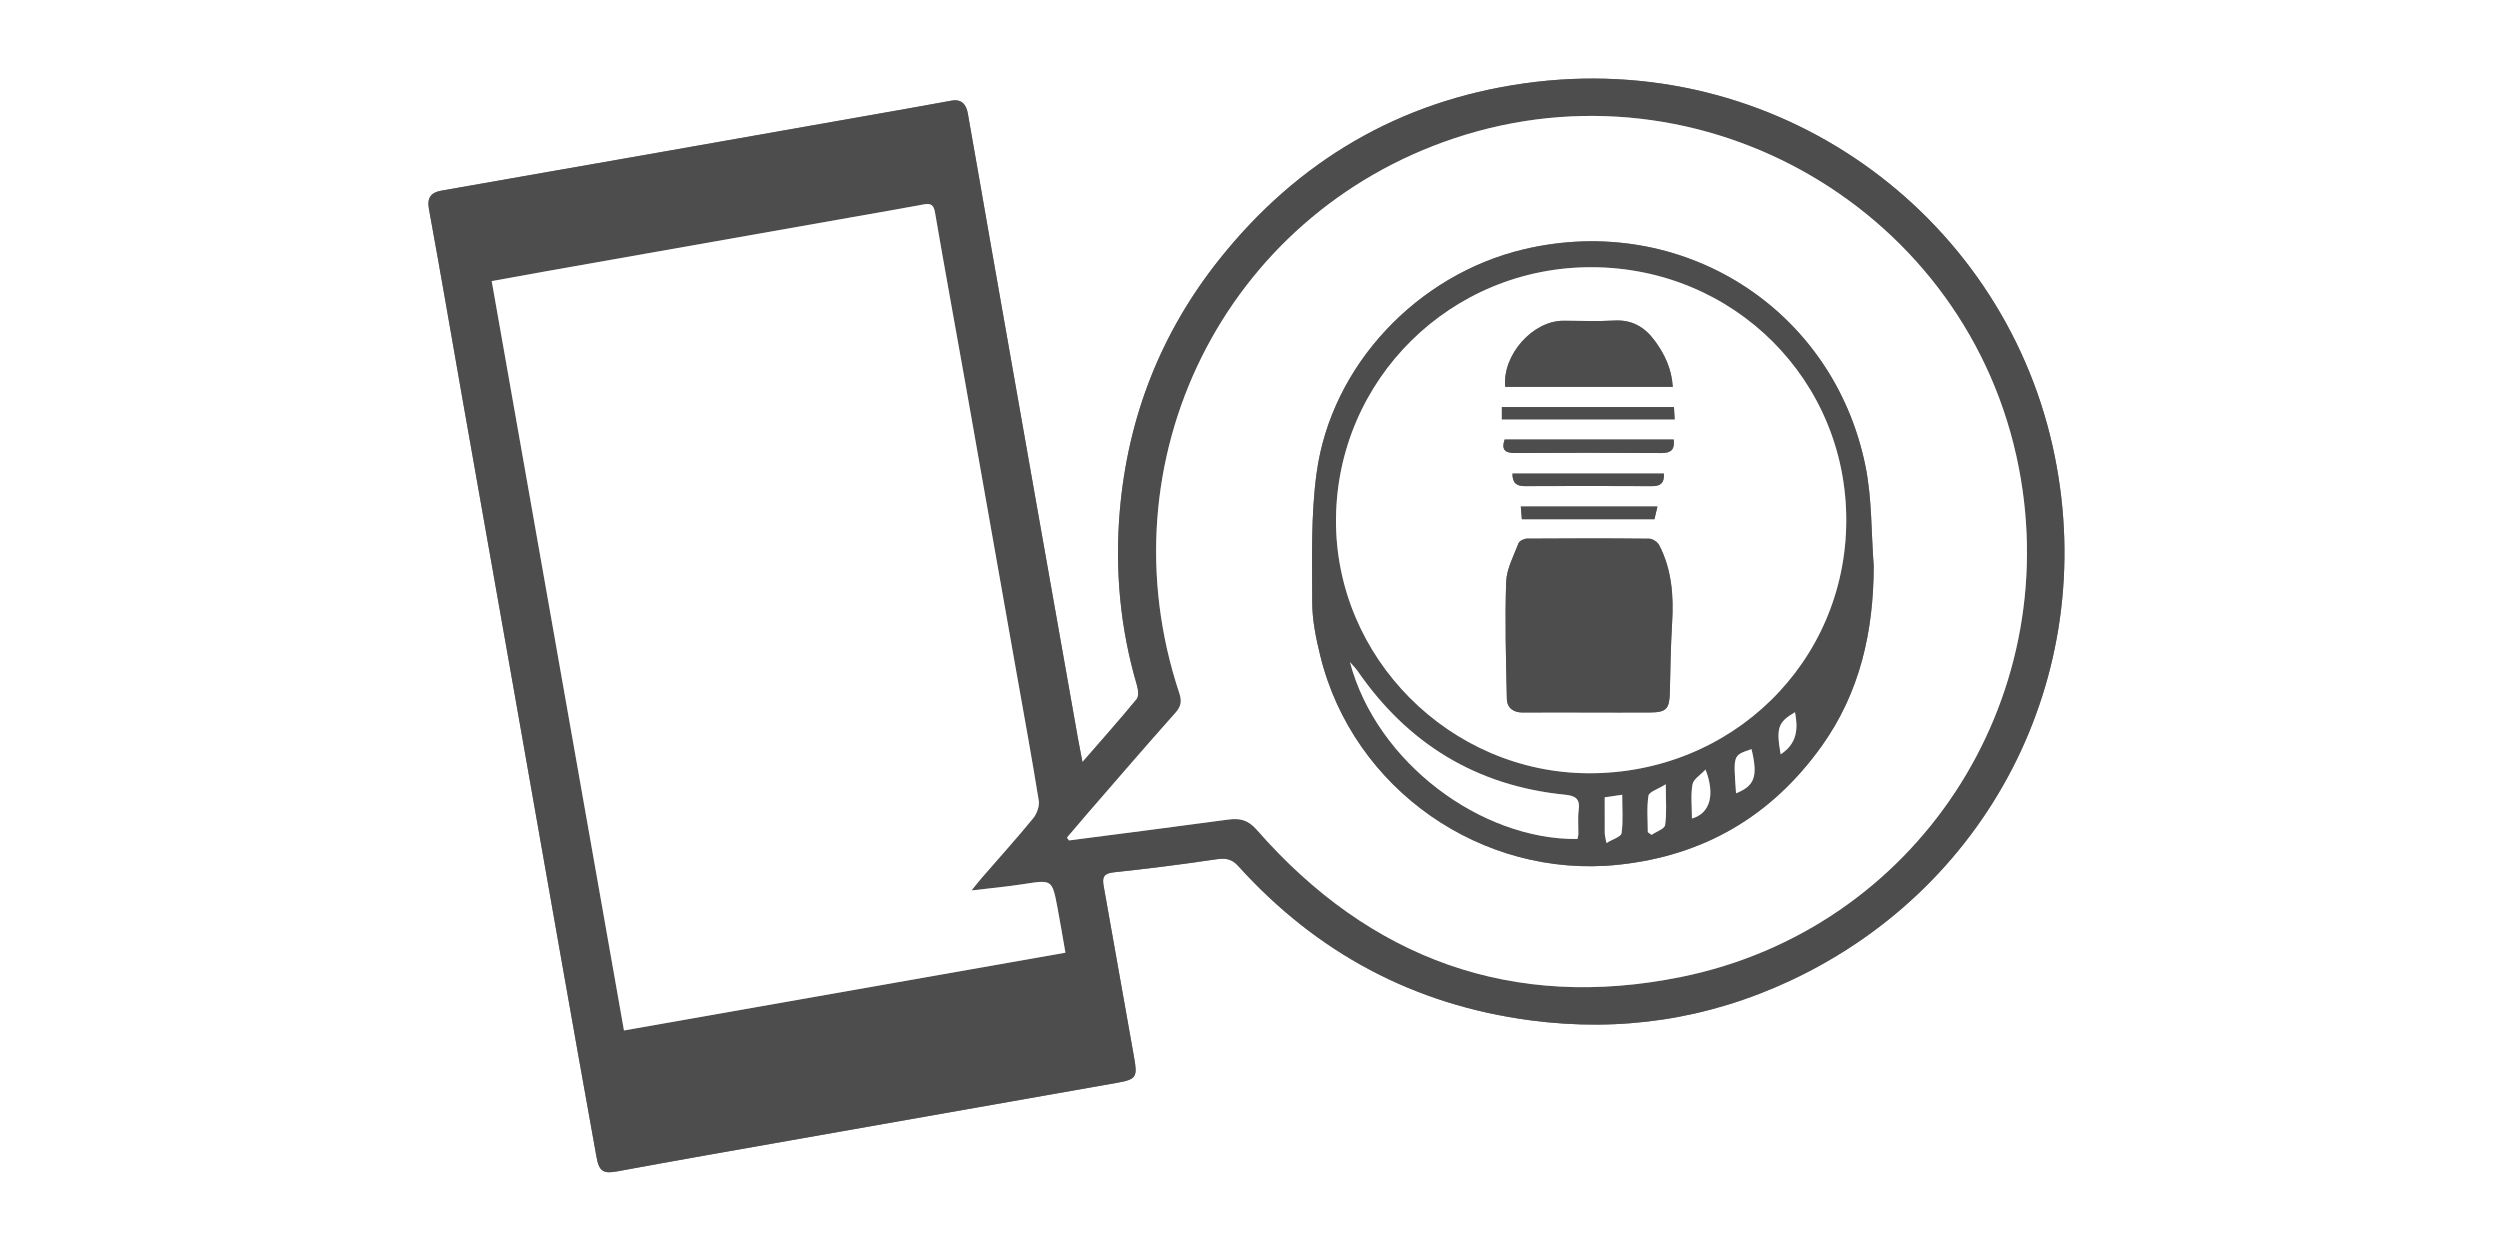
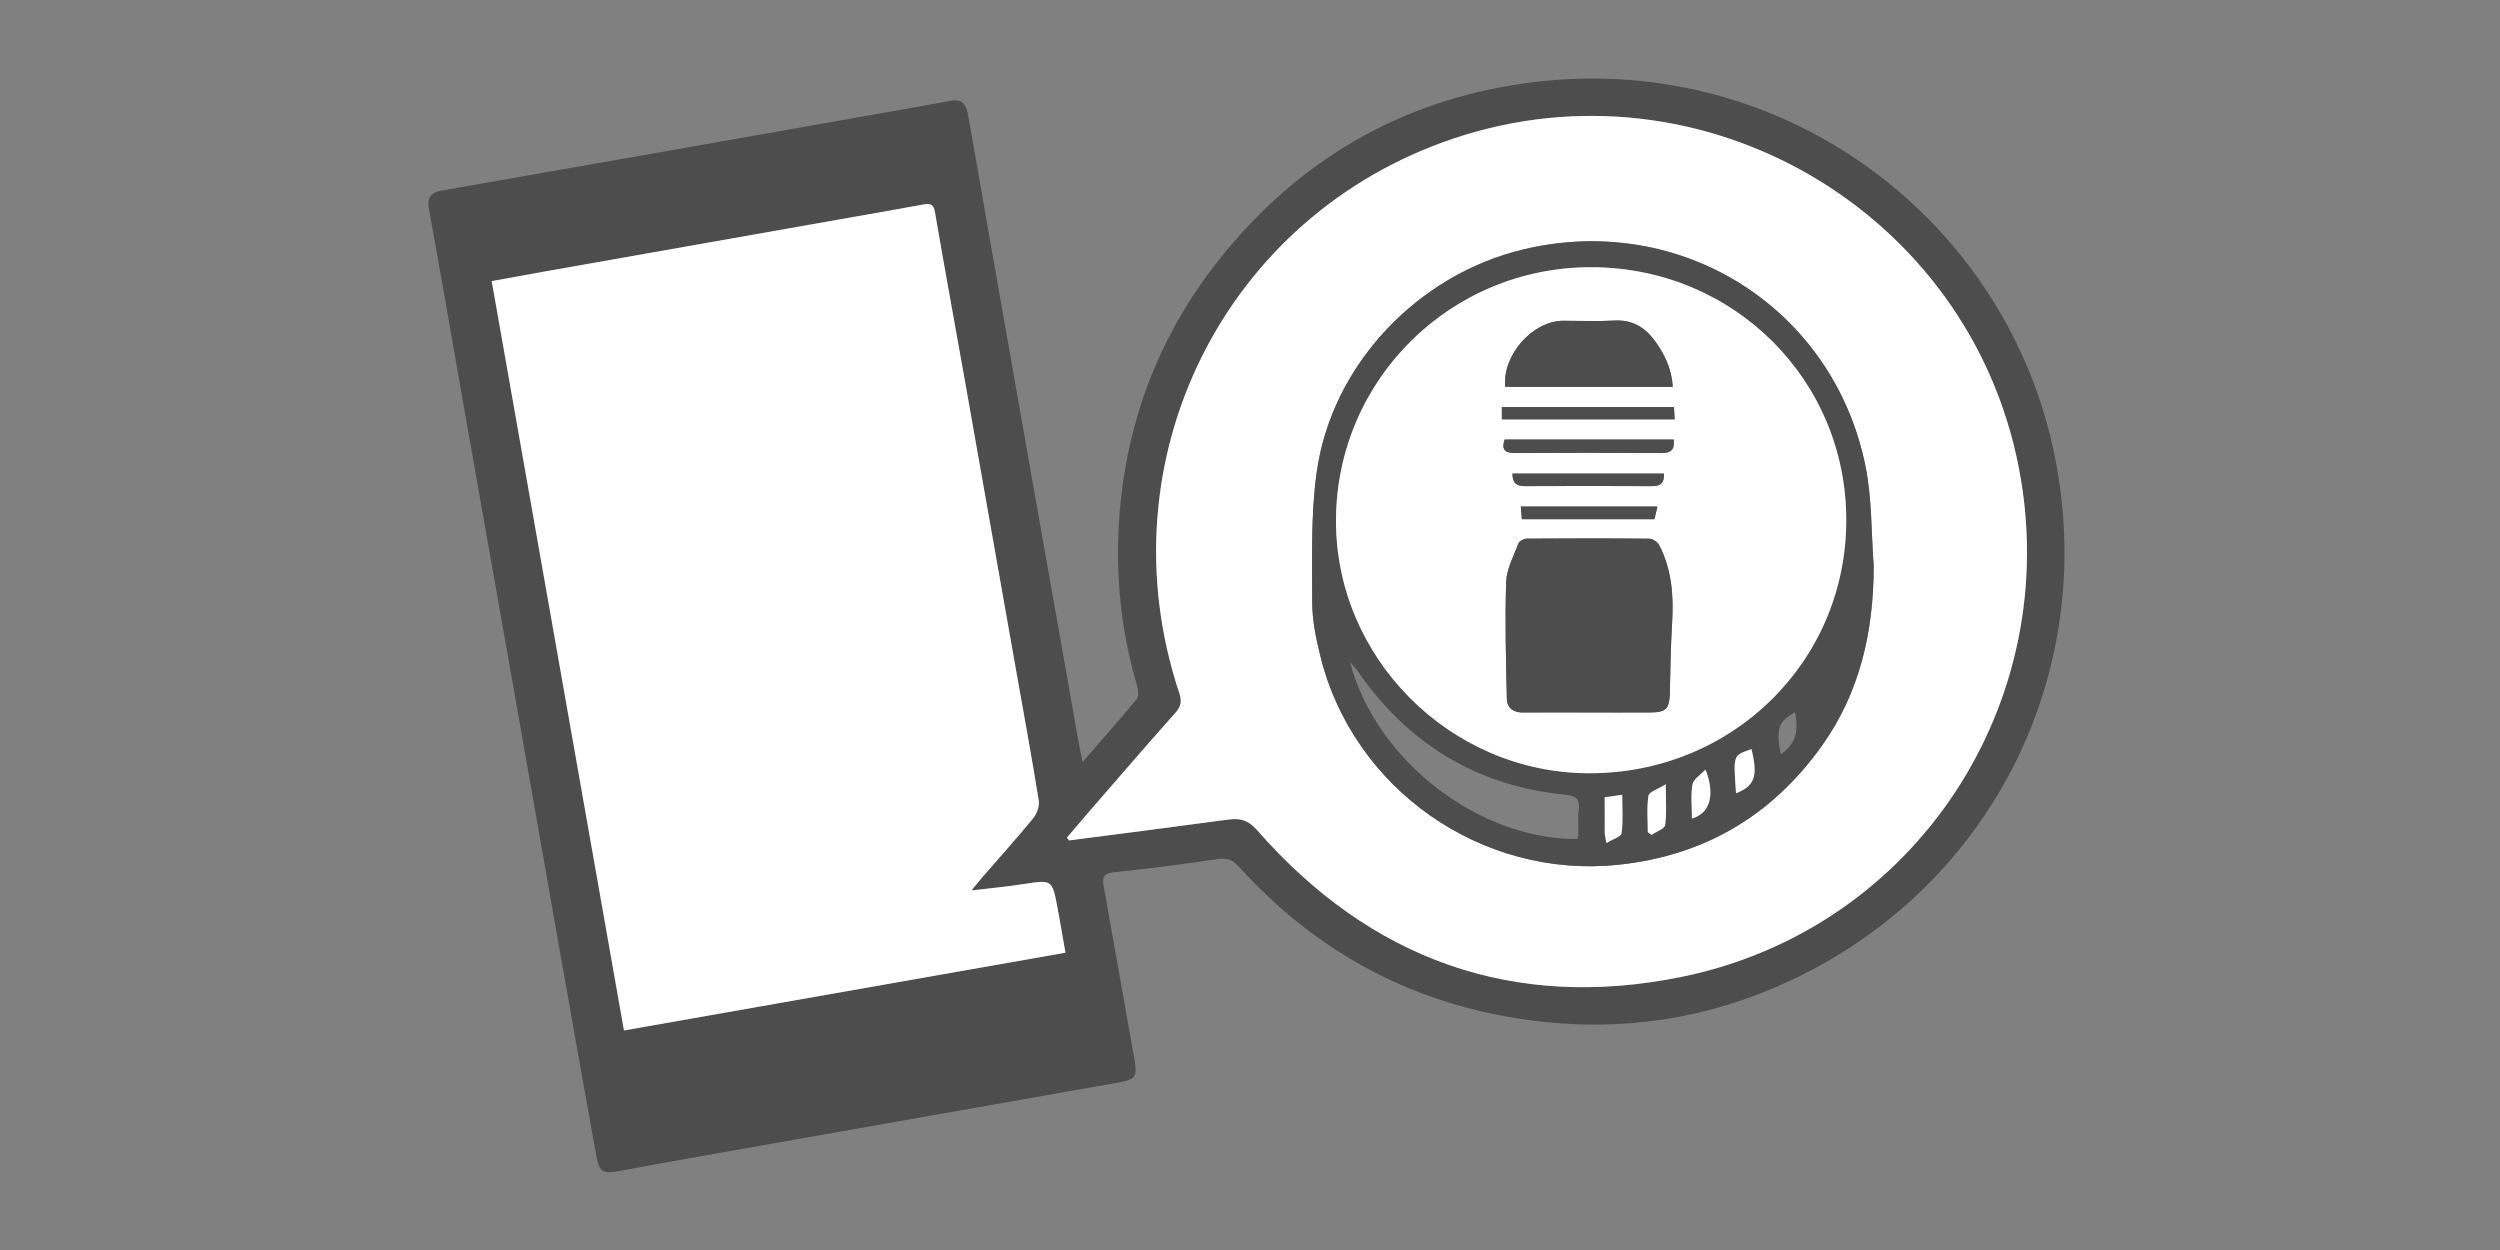
<svg xmlns="http://www.w3.org/2000/svg" viewBox="0 0 1000 500" id="_レイヤー_1">
  <rect x="0" y="0" width="1000" height="500" fill="#808080" stroke="none" />
  <defs>
    <style>.cls-1{fill:#4d4d4d;}.cls-1,.cls-2{stroke-width:0px;}.cls-2{fill:#fff;}</style>
  </defs>
-   <path d="m1000,500H0V0h1000v500Zm-567.02-195.16c-.75-3.94-1.27-6.5-1.73-9.06-5.53-31.2-11.06-62.39-16.56-93.59-6.14-34.79-12.27-69.59-18.39-104.39-3.07-17.48-6.06-34.97-9.18-52.44-.62-3.47-2.41-5.85-6.53-5.09-5.88,1.08-11.76,2.14-17.64,3.18-34.98,6.18-69.96,12.37-104.95,18.52-27.14,4.78-54.28,9.48-81.41,14.29-3.98.7-5.89,2.62-5.02,7.33,4.64,25.29,8.95,50.64,13.41,75.96,6.82,38.72,13.69,77.42,20.52,116.14,6.17,34.95,12.29,69.91,18.46,104.87,4.85,27.44,9.71,54.87,14.65,82.29,1.03,5.71,2.74,6.71,8.16,5.72,12.08-2.21,24.16-4.42,36.25-6.56,54.6-9.64,109.2-19.26,163.8-28.89,7.77-1.37,8.23-2.28,6.79-10.3-4.11-22.86-8.07-45.74-12.18-68.59-.65-3.6.34-4.9,4.18-5.31,13.54-1.44,27.06-3.14,40.52-5.15,3.76-.56,6.36-.47,9.18,2.65,31.42,34.77,70.3,55.56,116.9,61.72,36.23,4.8,70.98-.47,104-15.92,81.69-38.23,124.57-125.84,104.81-213.86-20.92-93.17-110.52-159.27-211.43-144.99-49.75,7.04-90.46,30.99-121.8,70.31-23.42,29.39-36.61,63.11-39.85,100.45-2.05,23.66.1,47.13,6.86,70.06.5,1.71.78,4.35-.15,5.49-6.73,8.2-13.8,16.12-21.67,25.17Z" class="cls-2" />
  <path d="m432.98,304.84c7.87-9.05,14.94-16.97,21.67-25.17.93-1.13.66-3.78.15-5.49-6.76-22.93-8.91-46.39-6.86-70.06,3.24-37.34,16.42-71.06,39.85-100.45,31.34-39.32,72.05-63.27,121.8-70.31,100.91-14.28,190.51,51.82,211.43,144.99,19.76,88.02-23.12,175.63-104.81,213.86-33.02,15.45-67.77,20.72-104,15.92-46.6-6.17-85.48-26.95-116.9-61.72-2.82-3.13-5.42-3.21-9.18-2.65-13.47,2-26.99,3.71-40.52,5.15-3.84.41-4.83,1.71-4.18,5.31,4.11,22.86,8.08,45.74,12.18,68.59,1.44,8.02.98,8.93-6.79,10.3-54.6,9.64-109.2,19.25-163.8,28.89-12.09,2.14-24.17,4.35-36.25,6.56-5.42.99-7.13,0-8.16-5.72-4.95-27.42-9.81-54.85-14.65-82.29-6.17-34.95-12.3-69.91-18.46-104.87-6.83-38.71-13.7-77.42-20.52-116.14-4.46-25.32-8.77-50.67-13.41-75.96-.87-4.71,1.04-6.63,5.02-7.33,27.13-4.81,54.28-9.51,81.41-14.29,34.99-6.16,69.97-12.34,104.95-18.52,5.88-1.04,11.76-2.1,17.64-3.18,4.12-.76,5.91,1.62,6.53,5.09,3.12,17.47,6.11,34.96,9.18,52.44,6.11,34.8,12.24,69.6,18.39,104.39,5.51,31.2,11.04,62.39,16.56,93.59.45,2.56.97,5.11,1.73,9.06Zm-6.82,76.23c-1.11-6.32-2.07-12.15-3.17-17.96-2.15-11.37-2.17-11.26-13.79-9.44-6.46,1.01-12.98,1.6-20.6,2.51,1.89-2.33,2.97-3.74,4.14-5.09,6.87-7.92,13.9-15.71,20.54-23.81,1.48-1.8,2.55-4.86,2.2-7.08-2.79-17.36-5.98-34.65-9.04-51.97-6.9-39.03-13.78-78.07-20.7-117.1-3.91-22.05-7.96-44.07-11.75-66.14-.55-3.21-1.79-3.74-4.64-3.2-9.46,1.78-18.95,3.4-28.42,5.07-40.69,7.19-81.39,14.37-122.08,21.57-7.28,1.29-14.54,2.63-22.17,4.01,17.71,100.32,35.27,199.85,52.9,299.74,59.1-10.41,117.28-20.66,176.58-31.11Zm.63-46.05c.26.38.52.77.77,1.15,21.21-2.76,42.43-5.45,63.62-8.33,4.73-.64,7.99.03,11.56,4.11,45.33,51.78,102.43,72.49,169.74,58.82,93.89-19.07,153.2-109.98,135.05-203.66-19.89-102.64-126.42-164.88-225.68-131.84-92.19,30.69-141.03,129-110.15,221.91,1.07,3.22.81,5.31-1.51,7.91-11.62,13.04-23.01,26.29-34.47,39.48-3.01,3.46-5.96,6.97-8.93,10.45Z" class="cls-1" />
  <path d="m426.17,381.07c-59.3,10.45-117.48,20.69-176.58,31.11-17.63-99.89-35.2-199.42-52.9-299.74,7.62-1.38,14.89-2.72,22.17-4.01,40.69-7.2,81.38-14.38,122.08-21.57,9.48-1.67,18.97-3.3,28.42-5.07,2.85-.53,4.09,0,4.64,3.2,3.78,22.07,7.84,44.09,11.75,66.14,6.92,39.03,13.8,78.07,20.7,117.1,3.06,17.31,6.25,34.61,9.04,51.97.36,2.22-.72,5.28-2.2,7.08-6.64,8.11-13.67,15.9-20.54,23.81-1.17,1.34-2.25,2.76-4.14,5.09,7.62-.91,14.15-1.51,20.6-2.51,11.63-1.82,11.64-1.93,13.79,9.44,1.1,5.81,2.06,11.64,3.17,17.96Z" class="cls-2" />
  <path d="m426.79,335.02c2.98-3.48,5.93-6.99,8.93-10.45,11.46-13.19,22.85-26.44,34.47-39.48,2.32-2.6,2.58-4.68,1.51-7.91-30.88-92.91,17.96-191.22,110.15-221.91,99.25-33.04,205.79,29.19,225.68,131.84,18.15,93.68-41.15,184.59-135.05,203.66-67.31,13.67-124.41-7.03-169.74-58.82-3.57-4.08-6.82-4.75-11.56-4.11-21.19,2.88-42.41,5.57-63.62,8.33-.26-.38-.52-.77-.77-1.15Zm322.69-108.64c-1.03-13.4-.66-27.08-3.34-40.14-12.96-63.22-73.87-101.44-136.68-86.5-42.52,10.12-76.9,46.35-82.81,89.36-2.34,17.01-1.78,34.47-1.77,51.72,0,7.21,1.51,14.55,3.25,21.6,13.15,53.36,64.68,89.16,119.08,83.49,34.28-3.57,61.36-19.44,81.35-47.34,15.45-21.55,20.87-46,20.92-72.19Z" class="cls-2" />
  <path d="m749.49,226.38c-.05,26.19-5.47,50.64-20.92,72.19-20,27.89-47.07,43.76-81.35,47.34-54.4,5.67-105.93-30.13-119.08-83.49-1.74-7.05-3.24-14.39-3.25-21.6-.02-17.25-.57-34.71,1.77-51.72,5.91-43.01,40.29-79.24,82.81-89.36,62.81-14.94,123.72,23.27,136.68,86.5,2.68,13.06,2.3,26.74,3.34,40.14Zm-112.78-119.5c-56.28-.17-101.89,44.76-102.3,100.78-.41,55.31,45.47,101.44,101.05,101.63,57.26.19,102.84-44.43,103.05-100.88.21-56.35-44.92-101.36-101.8-101.53Zm-5.74,228.71c.18-.84.37-1.32.38-1.8.05-3.32-.28-6.69.15-9.96.6-4.56-1.64-5.56-5.56-5.96-35.43-3.55-62.92-20.45-83.02-49.65-.63-.92-1.46-1.7-2.93-3.39,10.61,40.12,52.43,71.16,90.98,70.76Zm17.92-17.69c-2.78.41-4.78.71-7,1.03,0,5.1-.02,9.73.02,14.36,0,.79.25,1.58.66,3.93,2.53-1.56,5.87-2.52,6.06-3.93.68-4.83.26-9.82.26-15.39Zm17.42-4.2c-3.19,2.02-6.67,3.04-6.91,4.58-.75,4.76-.27,9.71-.27,14.59.5.36.99.72,1.49,1.08,1.9-1.3,5.2-2.38,5.43-3.93.71-4.79.26-9.76.26-16.31Zm10.48,13.7c7.26-2.05,9.35-9.49,5.44-19.59-2.06,2.22-4.85,3.86-5.21,5.93-.76,4.28-.23,8.8-.23,13.66Zm17.64-10.09c7.55-3.05,8.78-6.78,6.19-17.67-7.55,2.62-7.23,2.12-6.19,17.67Zm17.85-15.59c6.67-4.37,7-10.27,5.74-16.85-6.81,4-7.58,6.23-5.74,16.85Z" class="cls-1" />
  <path d="m636.7,106.89c56.88.17,102.01,45.18,101.8,101.53-.21,56.45-45.79,101.07-103.05,100.88-55.58-.19-101.46-46.32-101.05-101.63.41-56.02,46.02-100.95,102.3-100.78Zm-1.55,178.1c8.32,0,16.64.04,24.96-.01,6.44-.04,7.67-1.44,7.82-8.02.22-9.3.36-18.6.91-27.88.65-10.77-.12-21.25-5.16-30.99-.65-1.25-2.59-2.59-3.95-2.61-16.3-.18-32.61-.15-48.92-.03-1.18,0-3.04.89-3.4,1.83-1.94,5.09-4.78,10.27-4.95,15.5-.52,15.57-.07,31.19.28,46.78.08,3.6,2.59,5.49,6.44,5.44,8.65-.09,17.3-.03,25.96-.01Zm33.95-130.25c-.43-7.14-3.21-13.04-7.19-18.44-3.98-5.4-9.03-8.47-16.13-8.08-6.8.38-13.64.07-20.46.08-12.32.02-24.45,13.75-23.23,26.44h67.01Zm-68.36,12.99h69.11c-.1-1.85-.18-3.38-.27-4.92h-68.84v4.92Zm68.73,8.07h-67.63c-1.44,4.34.4,5.42,4.28,5.4,19.45-.1,38.9-.13,58.35.01,3.88.03,5.5-1.31,5-5.41Zm-6.51,26.8h-54.65c.16,1.93.29,3.47.43,5.08h53.02c.36-1.52.69-2.92,1.21-5.08Zm2.58-13.18h-60.56c-.04,3.82,1.67,5.03,4.98,5.02,16.98-.08,33.97-.07,50.95.01,3.38.02,4.87-1.36,4.64-5.03Z" class="cls-2" />
-   <path d="m630.96,335.6c-38.56.41-80.37-30.63-90.98-70.76,1.47,1.69,2.3,2.47,2.93,3.39,20.1,29.21,47.59,46.11,83.02,49.65,3.92.39,6.16,1.4,5.56,5.96-.43,3.27-.11,6.64-.15,9.96,0,.48-.2.96-.38,1.8Z" class="cls-2" />
  <path d="m648.88,317.9c0,5.57.42,10.56-.26,15.39-.2,1.4-3.53,2.37-6.06,3.93-.41-2.35-.65-3.14-.66-3.93-.04-4.63-.02-9.26-.02-14.36,2.22-.33,4.22-.62,7-1.03Z" class="cls-2" />
  <path d="m666.3,313.71c0,6.55.45,11.52-.26,16.31-.23,1.54-3.53,2.63-5.43,3.93-.5-.36-.99-.72-1.49-1.08,0-4.88-.48-9.83.27-14.59.24-1.54,3.72-2.56,6.91-4.58Z" class="cls-2" />
  <path d="m676.77,327.41c0-4.86-.53-9.38.23-13.66.37-2.07,3.16-3.71,5.21-5.93,3.91,10.1,1.82,17.53-5.44,19.59Z" class="cls-2" />
  <path d="m694.41,317.32c-1.04-15.55-1.37-15.05,6.19-17.67,2.6,10.89,1.36,14.62-6.19,17.67Z" class="cls-2" />
-   <path d="m712.26,301.73c-1.84-10.62-1.07-12.85,5.74-16.85,1.26,6.58.93,12.48-5.74,16.85Z" class="cls-2" />
  <path d="m635.15,284.98c-8.65,0-17.31-.07-25.96.02-3.85.04-6.36-1.84-6.44-5.44-.36-15.59-.81-31.2-.28-46.78.18-5.23,3.02-10.42,4.95-15.5.35-.93,2.22-1.82,3.4-1.83,16.31-.12,32.61-.15,48.92.03,1.36.01,3.3,1.35,3.95,2.61,5.04,9.74,5.8,20.22,5.16,30.99-.56,9.28-.7,18.58-.91,27.88-.15,6.58-1.39,7.98-7.82,8.02-8.32.05-16.64.01-24.96,0Z" class="cls-1" />
  <path d="m669.11,154.75h-67.01c-1.23-12.69,10.9-26.42,23.23-26.44,6.82-.01,13.66.3,20.46-.08,7.1-.4,12.16,2.68,16.13,8.08,3.98,5.4,6.77,11.3,7.19,18.44Z" class="cls-1" />
  <path d="m600.75,167.74v-4.92h68.84c.08,1.54.17,3.07.27,4.92h-69.11Z" class="cls-1" />
  <path d="m669.48,175.81c.5,4.11-1.12,5.44-5,5.41-19.45-.14-38.9-.12-58.35-.01-3.88.02-5.72-1.06-4.28-5.4h67.63Z" class="cls-1" />
  <path d="m662.98,202.61c-.51,2.16-.84,3.56-1.21,5.08h-53.02c-.14-1.61-.27-3.15-.43-5.08h54.65Z" class="cls-1" />
  <path d="m665.56,189.43c.23,3.67-1.26,5.05-4.64,5.03-16.98-.08-33.97-.09-50.95-.01-3.3.02-5.02-1.19-4.98-5.02h60.56Z" class="cls-1" />
</svg>